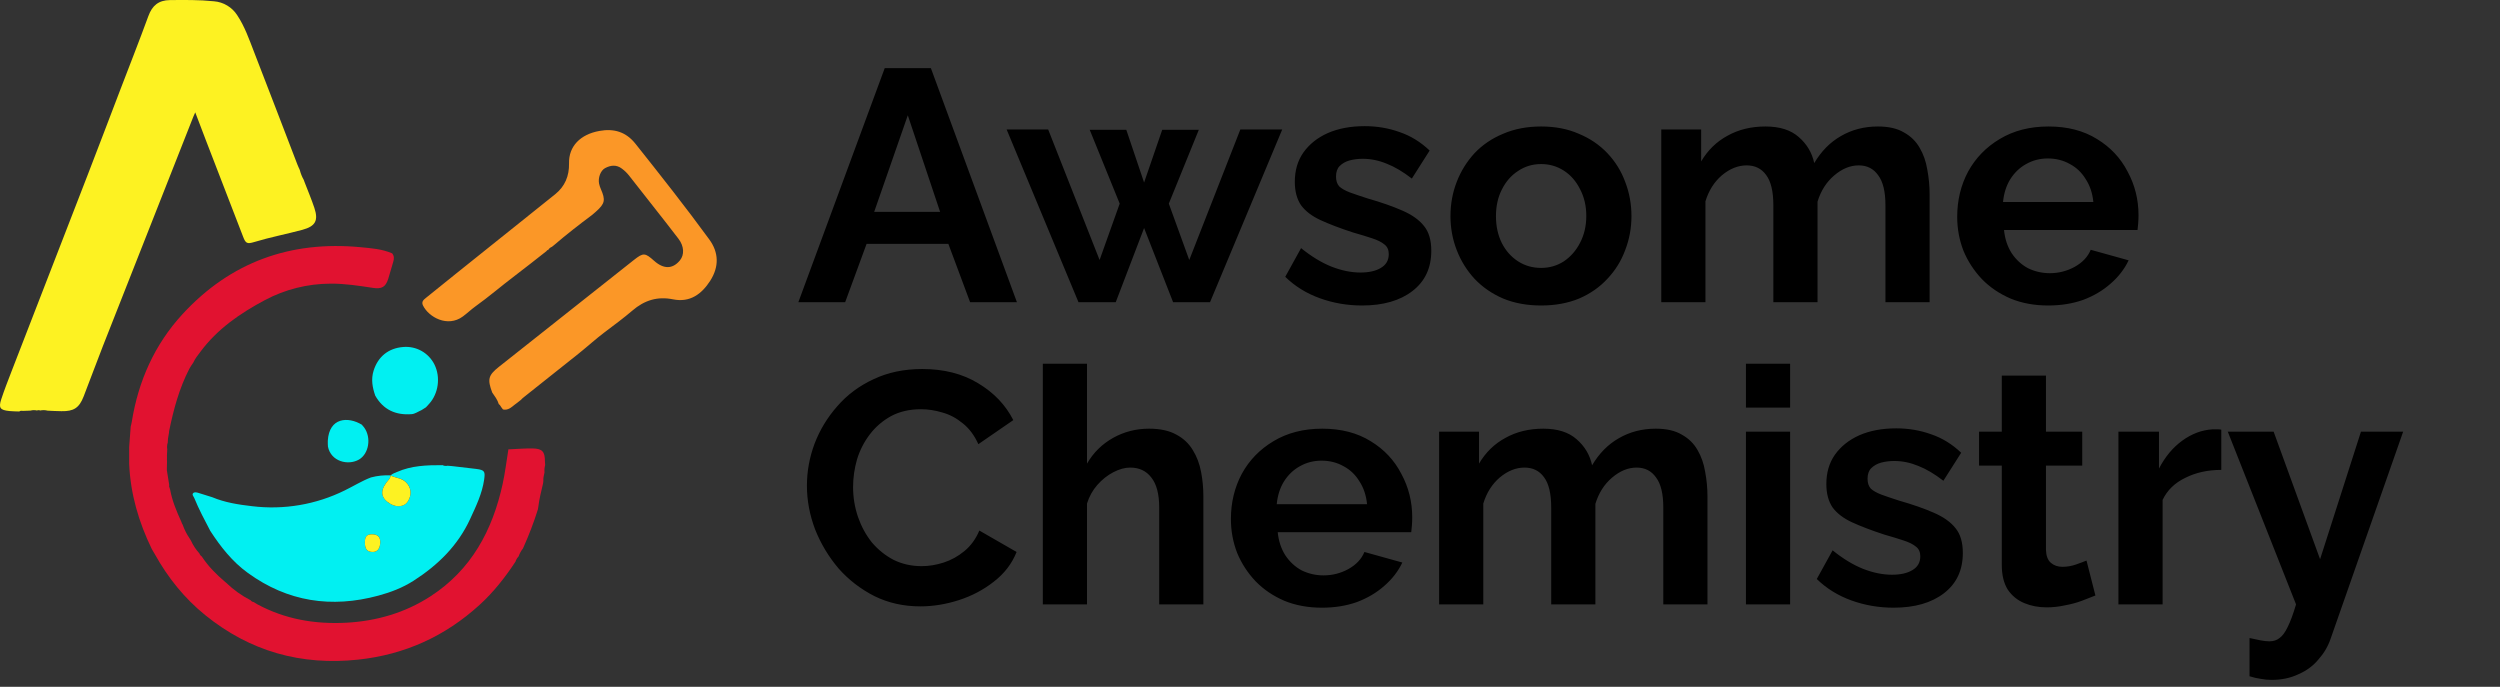
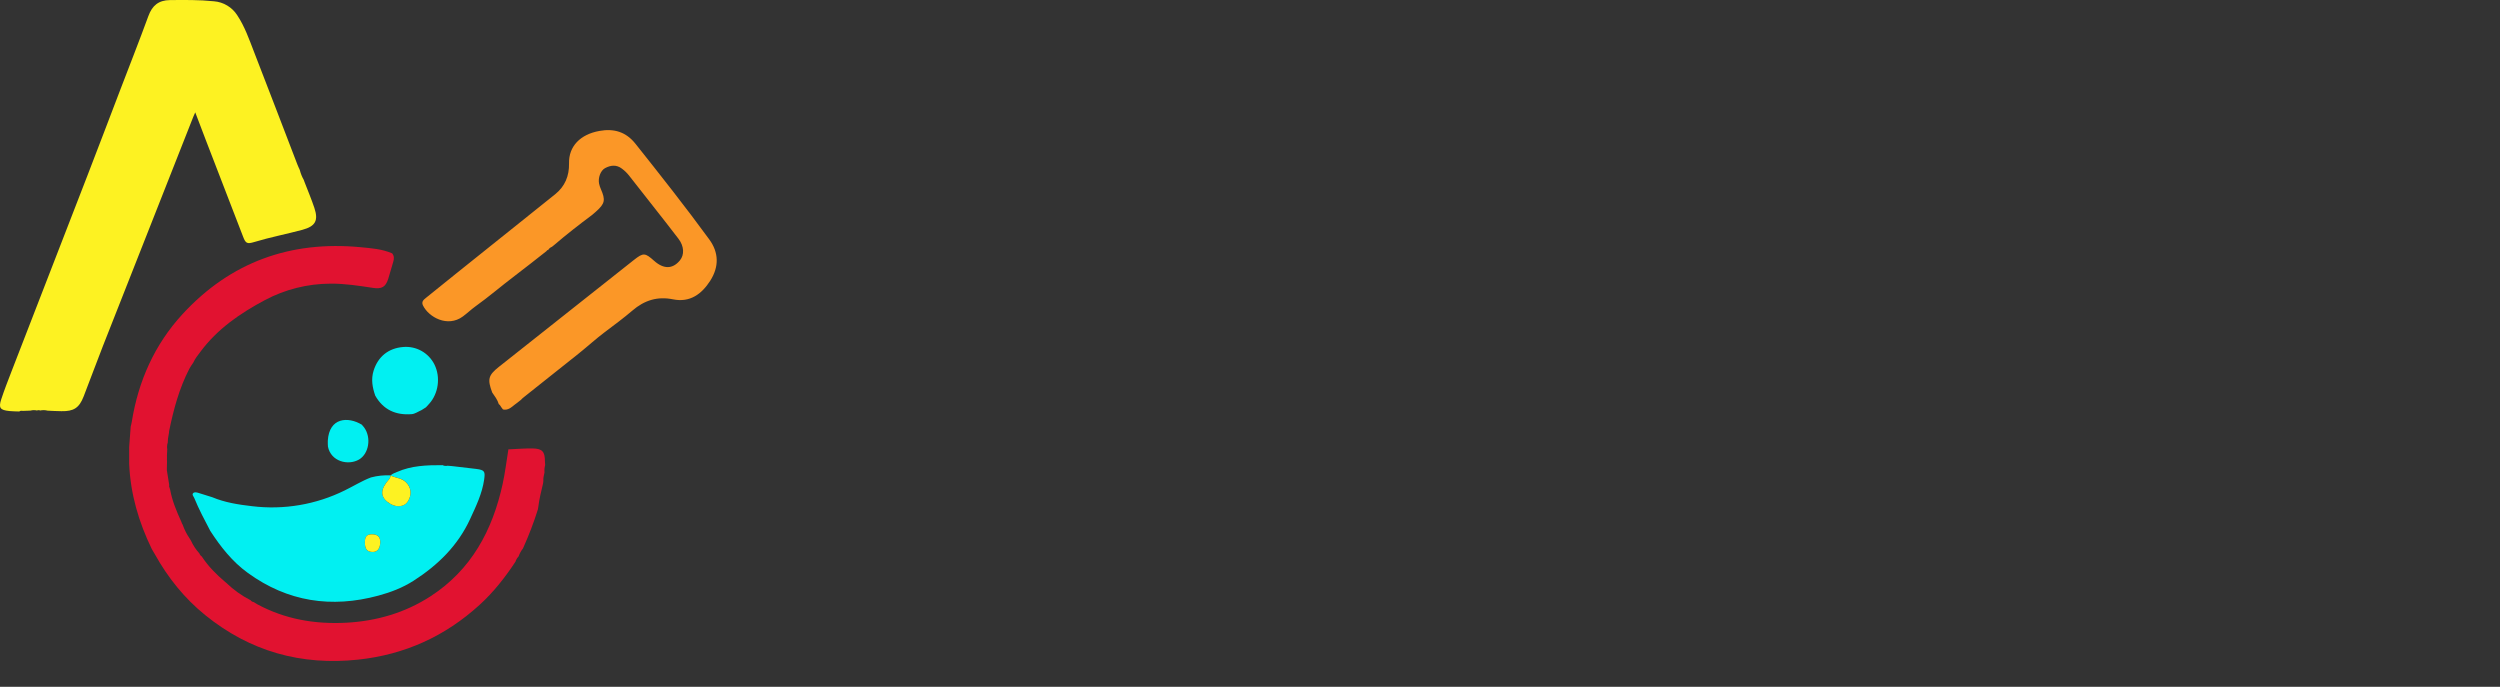
<svg xmlns="http://www.w3.org/2000/svg" width="91" height="25" viewBox="0 0 91 25" fill="none">
  <rect x="0" y="0" width="91" height="25" fill="#333333" stroke="none" />
  <path d="M1.733 14.948C1.644 14.925 1.552 14.923 1.462 14.942C1.444 14.934 1.424 14.93 1.404 14.93C1.384 14.93 1.364 14.934 1.346 14.942C1.269 14.924 1.189 14.925 1.113 14.945L1.036 14.949L0.842 14.956C0.793 14.95 0.744 14.944 0.701 14.978C0.579 14.973 0.457 14.974 0.335 14.961C0.005 14.927 -0.057 14.848 0.044 14.538C0.158 14.19 0.292 13.849 0.424 13.507C1.346 11.126 2.269 8.746 3.192 6.366C3.587 5.345 3.975 4.322 4.366 3.299C4.712 2.395 5.068 1.493 5.401 0.584C5.54 0.204 5.769 0.009 6.185 0.003C6.72 -0.002 7.255 -0.009 7.788 0.047C7.959 0.06 8.125 0.113 8.272 0.202C8.419 0.29 8.544 0.411 8.636 0.556C8.91 0.968 9.069 1.432 9.246 1.887C9.777 3.254 10.301 4.625 10.827 5.994C10.844 6.036 10.863 6.077 10.88 6.118L10.906 6.166C10.903 6.171 10.902 6.176 10.904 6.181C10.905 6.187 10.909 6.191 10.914 6.194C10.945 6.317 10.993 6.436 11.056 6.546C11.066 6.573 11.075 6.599 11.085 6.626C11.205 6.938 11.335 7.245 11.442 7.564C11.597 8.028 11.483 8.235 11.011 8.364C10.426 8.522 9.831 8.635 9.25 8.811C8.987 8.89 8.94 8.856 8.844 8.604C8.396 7.445 7.949 6.285 7.502 5.126C7.373 4.791 7.246 4.455 7.107 4.09C7.073 4.168 7.052 4.21 7.034 4.256C5.939 7.033 4.844 9.81 3.749 12.588C3.509 13.199 3.285 13.815 3.046 14.428C2.884 14.847 2.686 14.976 2.236 14.967C2.067 14.966 1.9 14.956 1.733 14.948Z" fill="#FDF222" />
  <path d="M19.591 18.472L19.577 18.549C19.431 19.013 19.258 19.468 19.059 19.911C19.05 19.93 19.042 19.95 19.033 19.968C18.966 20.053 18.913 20.149 18.878 20.252C18.825 20.307 18.786 20.374 18.762 20.447C18.385 21.019 17.965 21.555 17.457 22.017C16.202 23.161 14.731 23.829 13.042 24.01C10.963 24.233 9.098 23.711 7.466 22.387C6.71 21.774 6.114 21.029 5.641 20.182C5.603 20.115 5.564 20.05 5.525 19.984C5.05 19.004 4.747 17.978 4.702 16.883C4.702 16.854 4.702 16.825 4.702 16.796C4.702 16.671 4.702 16.547 4.702 16.422V16.267C4.721 16.022 4.739 15.776 4.757 15.531C4.763 15.505 4.769 15.478 4.776 15.452C4.782 15.426 4.791 15.39 4.796 15.358C5.035 13.869 5.627 12.537 6.649 11.429C8.392 9.539 10.573 8.755 13.124 8.998C13.511 9.035 13.908 9.062 14.275 9.223C14.352 9.319 14.348 9.423 14.313 9.533C14.251 9.736 14.197 9.941 14.133 10.144C14.04 10.445 13.896 10.528 13.584 10.48C13.069 10.403 12.555 10.32 12.03 10.325C11.195 10.327 10.374 10.534 9.638 10.926C8.74 11.405 7.909 11.975 7.293 12.808C7.201 12.932 7.101 13.051 7.038 13.195C6.986 13.268 6.937 13.343 6.893 13.421C6.524 14.136 6.317 14.904 6.157 15.688C6.154 15.713 6.152 15.739 6.149 15.765C6.138 15.83 6.127 15.895 6.116 15.959L6.106 16.114C6.08 16.191 6.074 16.273 6.088 16.352C6.084 16.43 6.08 16.507 6.077 16.585V16.729L6.08 16.806C6.078 16.884 6.076 16.961 6.074 17.039V17.116C6.103 17.297 6.131 17.478 6.16 17.659L6.153 17.697C6.169 17.738 6.183 17.779 6.193 17.822C6.266 18.23 6.426 18.608 6.597 18.984L6.627 19.061C6.634 19.072 6.641 19.084 6.648 19.096C6.711 19.276 6.797 19.447 6.906 19.605L6.951 19.679C7.029 19.849 7.131 20.005 7.257 20.143C7.273 20.19 7.304 20.229 7.345 20.256C7.577 20.611 7.873 20.91 8.197 21.183L8.241 21.221C8.503 21.471 8.799 21.683 9.121 21.849V21.847C9.135 21.867 9.153 21.883 9.174 21.895C9.195 21.907 9.218 21.914 9.242 21.917L9.276 21.941C9.303 21.958 9.329 21.976 9.357 21.991C10.373 22.541 11.464 22.727 12.606 22.667C13.707 22.607 14.74 22.308 15.668 21.707C17.159 20.742 17.93 19.3 18.298 17.609C18.388 17.195 18.438 16.772 18.506 16.353L18.503 16.357C18.797 16.345 19.092 16.319 19.385 16.323C19.742 16.329 19.837 16.443 19.835 16.793C19.835 16.838 19.84 16.882 19.843 16.927C19.82 17.014 19.812 17.104 19.82 17.194C19.8 17.298 19.768 17.4 19.778 17.507C19.776 17.533 19.773 17.559 19.77 17.585C19.701 17.874 19.628 18.169 19.591 18.472Z" fill="#E11230" />
  <path d="M7.727 18.099C8.19 18.293 8.68 18.368 9.172 18.425C10.329 18.567 11.501 18.368 12.546 17.852C12.866 17.697 13.168 17.506 13.502 17.379C13.737 17.316 13.98 17.291 14.223 17.304C14.209 17.42 14.119 17.488 14.058 17.573C13.825 17.894 13.877 18.154 14.225 18.348C14.453 18.476 14.714 18.442 14.833 18.268C15.009 18.012 14.97 17.729 14.763 17.539C14.603 17.393 14.392 17.397 14.216 17.307C14.282 17.241 14.371 17.215 14.451 17.18C14.977 16.947 15.535 16.93 16.096 16.932H16.109C16.165 16.959 16.229 16.967 16.29 16.953L16.445 16.965C16.744 17 17.045 17.032 17.344 17.07C17.644 17.109 17.665 17.166 17.623 17.458C17.549 17.971 17.327 18.426 17.115 18.887C16.668 19.86 15.94 20.571 15.054 21.139C14.658 21.393 14.221 21.56 13.772 21.681C12.064 22.143 10.47 21.905 9.023 20.855C8.457 20.447 8.032 19.905 7.654 19.324C7.448 18.931 7.239 18.539 7.071 18.127C7.048 18.07 6.979 18.006 7.029 17.953C7.079 17.899 7.163 17.923 7.231 17.944C7.396 17.994 7.561 18.046 7.727 18.099ZM13.282 19.735C13.28 19.991 13.367 20.096 13.58 20.091C13.744 20.088 13.84 19.955 13.841 19.73C13.841 19.536 13.743 19.448 13.534 19.449C13.355 19.45 13.284 19.529 13.282 19.735Z" fill="#01F0F2" />
  <path d="M17.916 14.287C17.738 13.807 17.769 13.663 18.16 13.353C19.795 12.055 21.433 10.759 23.071 9.465C23.42 9.19 23.477 9.198 23.811 9.494C24.159 9.804 24.486 9.798 24.749 9.478C24.916 9.275 24.904 8.963 24.698 8.693C24.394 8.292 24.081 7.9 23.771 7.503C23.485 7.138 23.197 6.775 22.912 6.409C22.833 6.306 22.741 6.215 22.637 6.138C22.436 5.986 22.226 6.011 22.021 6.122C21.86 6.21 21.764 6.473 21.806 6.683C21.821 6.752 21.843 6.819 21.872 6.884C22.046 7.281 22.019 7.411 21.699 7.697L21.555 7.822C21.077 8.178 20.608 8.545 20.156 8.932L20.09 8.984C20.035 9.005 19.988 9.044 19.956 9.093L19.951 9.101L19.955 9.11C19.92 9.089 19.907 9.115 19.893 9.14C19.506 9.441 19.126 9.748 18.735 10.042C18.253 10.406 17.796 10.802 17.302 11.155C17.147 11.267 17.003 11.406 16.846 11.521C16.29 11.929 15.604 11.543 15.397 11.12C15.332 10.987 15.414 10.915 15.501 10.845C15.867 10.549 16.234 10.254 16.601 9.959C17.804 8.996 19.006 8.033 20.209 7.07C20.563 6.785 20.722 6.406 20.713 5.947C20.698 5.331 21.117 4.892 21.819 4.766C22.35 4.67 22.787 4.798 23.135 5.238C24.046 6.383 24.953 7.532 25.817 8.714C26.169 9.194 26.175 9.709 25.856 10.214C25.541 10.707 25.114 11.02 24.5 10.896C23.926 10.78 23.455 10.931 23.019 11.305C22.698 11.579 22.357 11.831 22.018 12.086C21.685 12.336 21.375 12.621 21.048 12.882C20.376 13.421 19.7 13.953 19.027 14.489C19.003 14.51 18.981 14.533 18.96 14.557C18.883 14.615 18.809 14.674 18.734 14.731C18.609 14.83 18.491 14.944 18.308 14.904C18.289 14.879 18.269 14.854 18.251 14.829L18.197 14.746L18.155 14.708C18.109 14.551 18.009 14.421 17.916 14.287Z" fill="#FB9727" />
  <path d="M13.658 14.4C13.556 14.103 13.501 13.806 13.599 13.493C13.759 12.983 14.135 12.676 14.671 12.631C14.904 12.61 15.138 12.659 15.342 12.773C15.546 12.887 15.711 13.061 15.815 13.27C16.042 13.73 15.961 14.324 15.621 14.699C15.582 14.741 15.543 14.783 15.505 14.826L15.35 14.924L15.346 14.927C15.226 14.978 15.109 15.065 14.986 15.075C14.41 15.121 13.951 14.918 13.658 14.4Z" fill="#01F0F2" />
  <path d="M11.937 16.256C11.935 16.185 11.928 16.114 11.932 16.044C11.981 15.192 12.672 15.156 13.171 15.459C13.2 15.494 13.231 15.527 13.257 15.563C13.522 15.932 13.429 16.512 13.072 16.725C12.674 16.957 12.046 16.802 11.937 16.256Z" fill="#01F0F2" />
  <path d="M14.222 17.306L14.216 17.308C14.392 17.399 14.603 17.395 14.762 17.541C14.97 17.73 15.009 18.014 14.833 18.27C14.714 18.443 14.453 18.477 14.225 18.349C13.877 18.153 13.823 17.895 14.058 17.574C14.119 17.49 14.208 17.42 14.222 17.306Z" fill="#FDF222" />
  <path d="M13.282 19.735C13.282 19.529 13.353 19.45 13.534 19.449C13.743 19.449 13.841 19.537 13.841 19.73C13.841 19.955 13.744 20.088 13.58 20.091C13.367 20.095 13.279 19.991 13.282 19.735Z" fill="#FDF222" />
-   <path d="M32.204 2.48H33.884L37.016 11H35.312L34.52 8.876H31.544L30.764 11H29.06L32.204 2.48ZM34.22 7.712L33.044 4.196L31.82 7.712H34.22ZM45.149 4.712H46.673L44.045 11H42.701L41.645 8.3L40.613 11H39.257L36.641 4.712H38.153L40.025 9.464L40.757 7.412L39.665 4.724H40.997L41.645 6.644L42.305 4.724H43.637L42.545 7.412L43.289 9.464L45.149 4.712ZM49.579 11.12C49.043 11.12 48.531 11.032 48.043 10.856C47.555 10.68 47.135 10.42 46.783 10.076L47.359 9.032C47.735 9.336 48.103 9.56 48.463 9.704C48.831 9.848 49.183 9.92 49.519 9.92C49.831 9.92 50.079 9.864 50.263 9.752C50.455 9.64 50.551 9.472 50.551 9.248C50.551 9.096 50.499 8.98 50.395 8.9C50.291 8.812 50.139 8.736 49.939 8.672C49.747 8.608 49.511 8.536 49.231 8.456C48.767 8.304 48.379 8.156 48.067 8.012C47.755 7.868 47.519 7.688 47.359 7.472C47.207 7.248 47.131 6.964 47.131 6.62C47.131 6.204 47.235 5.848 47.443 5.552C47.659 5.248 47.955 5.012 48.331 4.844C48.715 4.676 49.163 4.592 49.675 4.592C50.123 4.592 50.547 4.664 50.947 4.808C51.347 4.944 51.711 5.168 52.039 5.48L51.391 6.5C51.071 6.252 50.767 6.072 50.479 5.96C50.191 5.84 49.899 5.78 49.603 5.78C49.435 5.78 49.275 5.8 49.123 5.84C48.979 5.88 48.859 5.948 48.763 6.044C48.675 6.132 48.631 6.26 48.631 6.428C48.631 6.58 48.671 6.7 48.751 6.788C48.839 6.868 48.967 6.94 49.135 7.004C49.311 7.068 49.523 7.14 49.771 7.22C50.275 7.364 50.699 7.512 51.043 7.664C51.395 7.816 51.659 8.004 51.835 8.228C52.011 8.444 52.099 8.744 52.099 9.128C52.099 9.752 51.871 10.24 51.415 10.592C50.959 10.944 50.347 11.12 49.579 11.12ZM56.097 11.12C55.585 11.12 55.125 11.036 54.717 10.868C54.309 10.692 53.961 10.452 53.673 10.148C53.393 9.844 53.177 9.496 53.025 9.104C52.873 8.712 52.797 8.3 52.797 7.868C52.797 7.428 52.873 7.012 53.025 6.62C53.177 6.228 53.393 5.88 53.673 5.576C53.961 5.272 54.309 5.036 54.717 4.868C55.125 4.692 55.585 4.604 56.097 4.604C56.609 4.604 57.065 4.692 57.465 4.868C57.873 5.036 58.221 5.272 58.509 5.576C58.797 5.88 59.013 6.228 59.157 6.62C59.309 7.012 59.385 7.428 59.385 7.868C59.385 8.3 59.309 8.712 59.157 9.104C59.013 9.496 58.797 9.844 58.509 10.148C58.229 10.452 57.885 10.692 57.477 10.868C57.069 11.036 56.609 11.12 56.097 11.12ZM54.453 7.868C54.453 8.236 54.525 8.564 54.669 8.852C54.813 9.132 55.009 9.352 55.257 9.512C55.505 9.672 55.785 9.752 56.097 9.752C56.401 9.752 56.677 9.672 56.925 9.512C57.173 9.344 57.369 9.12 57.513 8.84C57.665 8.552 57.741 8.224 57.741 7.856C57.741 7.496 57.665 7.172 57.513 6.884C57.369 6.596 57.173 6.372 56.925 6.212C56.677 6.052 56.401 5.972 56.097 5.972C55.785 5.972 55.505 6.056 55.257 6.224C55.009 6.384 54.813 6.608 54.669 6.896C54.525 7.176 54.453 7.5 54.453 7.868ZM70.238 11H68.63V7.472C68.63 6.976 68.542 6.612 68.366 6.38C68.198 6.14 67.962 6.02 67.658 6.02C67.346 6.02 67.046 6.144 66.758 6.392C66.478 6.632 66.278 6.948 66.158 7.34V11H64.55V7.472C64.55 6.968 64.462 6.6 64.286 6.368C64.118 6.136 63.882 6.02 63.578 6.02C63.266 6.02 62.966 6.14 62.678 6.38C62.398 6.62 62.198 6.936 62.078 7.328V11H60.47V4.712H61.922V5.876C62.162 5.468 62.482 5.156 62.882 4.94C63.282 4.716 63.742 4.604 64.262 4.604C64.782 4.604 65.186 4.732 65.474 4.988C65.77 5.244 65.958 5.56 66.038 5.936C66.294 5.504 66.618 5.176 67.01 4.952C67.41 4.72 67.858 4.604 68.354 4.604C68.746 4.604 69.062 4.676 69.302 4.82C69.55 4.956 69.742 5.144 69.878 5.384C70.014 5.616 70.106 5.88 70.154 6.176C70.21 6.472 70.238 6.772 70.238 7.076V11ZM74.554 11.12C74.05 11.12 73.594 11.036 73.186 10.868C72.778 10.692 72.43 10.456 72.142 10.16C71.854 9.856 71.63 9.512 71.47 9.128C71.318 8.736 71.242 8.324 71.242 7.892C71.242 7.292 71.374 6.744 71.638 6.248C71.91 5.752 72.294 5.356 72.79 5.06C73.294 4.756 73.886 4.604 74.566 4.604C75.254 4.604 75.842 4.756 76.33 5.06C76.818 5.356 77.19 5.752 77.446 6.248C77.71 6.736 77.842 7.264 77.842 7.832C77.842 7.928 77.838 8.028 77.83 8.132C77.822 8.228 77.814 8.308 77.806 8.372H72.946C72.978 8.692 73.07 8.972 73.222 9.212C73.382 9.452 73.582 9.636 73.822 9.764C74.07 9.884 74.334 9.944 74.614 9.944C74.934 9.944 75.234 9.868 75.514 9.716C75.802 9.556 75.998 9.348 76.102 9.092L77.482 9.476C77.33 9.796 77.11 10.08 76.822 10.328C76.542 10.576 76.21 10.772 75.826 10.916C75.442 11.052 75.018 11.12 74.554 11.12ZM72.91 7.352H76.198C76.166 7.032 76.074 6.756 75.922 6.524C75.778 6.284 75.586 6.1 75.346 5.972C75.106 5.836 74.838 5.768 74.542 5.768C74.254 5.768 73.99 5.836 73.75 5.972C73.518 6.1 73.326 6.284 73.174 6.524C73.03 6.756 72.942 7.032 72.91 7.352ZM29.372 17.68C29.372 17.16 29.464 16.652 29.648 16.156C29.84 15.652 30.116 15.196 30.476 14.788C30.836 14.372 31.276 14.044 31.796 13.804C32.316 13.556 32.908 13.432 33.572 13.432C34.356 13.432 35.032 13.604 35.6 13.948C36.176 14.292 36.604 14.74 36.884 15.292L35.612 16.168C35.468 15.848 35.28 15.596 35.048 15.412C34.816 15.22 34.568 15.088 34.304 15.016C34.04 14.936 33.78 14.896 33.524 14.896C33.108 14.896 32.744 14.98 32.432 15.148C32.128 15.316 31.872 15.536 31.664 15.808C31.456 16.08 31.3 16.384 31.196 16.72C31.1 17.056 31.052 17.392 31.052 17.728C31.052 18.104 31.112 18.468 31.232 18.82C31.352 19.164 31.52 19.472 31.736 19.744C31.96 20.008 32.224 20.22 32.528 20.38C32.84 20.532 33.18 20.608 33.548 20.608C33.812 20.608 34.08 20.564 34.352 20.476C34.624 20.388 34.876 20.248 35.108 20.056C35.34 19.864 35.52 19.616 35.648 19.312L37.004 20.092C36.836 20.516 36.56 20.876 36.176 21.172C35.8 21.468 35.376 21.692 34.904 21.844C34.432 21.996 33.964 22.072 33.5 22.072C32.892 22.072 32.336 21.948 31.832 21.7C31.328 21.444 30.892 21.108 30.524 20.692C30.164 20.268 29.88 19.796 29.672 19.276C29.472 18.748 29.372 18.216 29.372 17.68ZM43.803 22H42.195V18.472C42.195 17.984 42.099 17.62 41.907 17.38C41.723 17.14 41.467 17.02 41.139 17.02C40.947 17.02 40.743 17.076 40.527 17.188C40.311 17.3 40.115 17.456 39.939 17.656C39.771 17.848 39.647 18.072 39.567 18.328V22H37.959V13.24H39.567V16.876C39.799 16.476 40.115 16.164 40.515 15.94C40.915 15.716 41.351 15.604 41.823 15.604C42.231 15.604 42.563 15.676 42.819 15.82C43.075 15.956 43.275 16.144 43.419 16.384C43.563 16.616 43.663 16.88 43.719 17.176C43.775 17.464 43.803 17.764 43.803 18.076V22ZM48.117 22.12C47.613 22.12 47.157 22.036 46.749 21.868C46.341 21.692 45.993 21.456 45.705 21.16C45.417 20.856 45.193 20.512 45.033 20.128C44.881 19.736 44.805 19.324 44.805 18.892C44.805 18.292 44.937 17.744 45.201 17.248C45.473 16.752 45.857 16.356 46.353 16.06C46.857 15.756 47.449 15.604 48.129 15.604C48.817 15.604 49.405 15.756 49.893 16.06C50.381 16.356 50.753 16.752 51.009 17.248C51.273 17.736 51.405 18.264 51.405 18.832C51.405 18.928 51.401 19.028 51.393 19.132C51.385 19.228 51.377 19.308 51.369 19.372H46.509C46.541 19.692 46.633 19.972 46.785 20.212C46.945 20.452 47.145 20.636 47.385 20.764C47.633 20.884 47.897 20.944 48.177 20.944C48.497 20.944 48.797 20.868 49.077 20.716C49.365 20.556 49.561 20.348 49.665 20.092L51.045 20.476C50.893 20.796 50.673 21.08 50.385 21.328C50.105 21.576 49.773 21.772 49.389 21.916C49.005 22.052 48.581 22.12 48.117 22.12ZM46.473 18.352H49.761C49.729 18.032 49.637 17.756 49.485 17.524C49.341 17.284 49.149 17.1 48.909 16.972C48.669 16.836 48.401 16.768 48.105 16.768C47.817 16.768 47.553 16.836 47.313 16.972C47.081 17.1 46.889 17.284 46.737 17.524C46.593 17.756 46.505 18.032 46.473 18.352ZM62.152 22H60.544V18.472C60.544 17.976 60.456 17.612 60.28 17.38C60.112 17.14 59.876 17.02 59.572 17.02C59.26 17.02 58.96 17.144 58.672 17.392C58.392 17.632 58.192 17.948 58.072 18.34V22H56.464V18.472C56.464 17.968 56.376 17.6 56.2 17.368C56.032 17.136 55.796 17.02 55.492 17.02C55.18 17.02 54.88 17.14 54.592 17.38C54.312 17.62 54.112 17.936 53.992 18.328V22H52.384V15.712H53.836V16.876C54.076 16.468 54.396 16.156 54.796 15.94C55.196 15.716 55.656 15.604 56.176 15.604C56.696 15.604 57.1 15.732 57.388 15.988C57.684 16.244 57.872 16.56 57.952 16.936C58.208 16.504 58.532 16.176 58.924 15.952C59.324 15.72 59.772 15.604 60.268 15.604C60.66 15.604 60.976 15.676 61.216 15.82C61.464 15.956 61.656 16.144 61.792 16.384C61.928 16.616 62.02 16.88 62.068 17.176C62.124 17.472 62.152 17.772 62.152 18.076V22ZM63.552 22V15.712H65.16V22H63.552ZM63.552 14.836V13.24H65.16V14.836H63.552ZM68.927 22.12C68.391 22.12 67.879 22.032 67.391 21.856C66.903 21.68 66.483 21.42 66.131 21.076L66.707 20.032C67.083 20.336 67.451 20.56 67.811 20.704C68.179 20.848 68.531 20.92 68.867 20.92C69.179 20.92 69.427 20.864 69.611 20.752C69.803 20.64 69.899 20.472 69.899 20.248C69.899 20.096 69.847 19.98 69.743 19.9C69.639 19.812 69.487 19.736 69.287 19.672C69.095 19.608 68.859 19.536 68.579 19.456C68.115 19.304 67.727 19.156 67.415 19.012C67.103 18.868 66.867 18.688 66.707 18.472C66.555 18.248 66.479 17.964 66.479 17.62C66.479 17.204 66.583 16.848 66.791 16.552C67.007 16.248 67.303 16.012 67.679 15.844C68.063 15.676 68.511 15.592 69.023 15.592C69.471 15.592 69.895 15.664 70.295 15.808C70.695 15.944 71.059 16.168 71.387 16.48L70.739 17.5C70.419 17.252 70.115 17.072 69.827 16.96C69.539 16.84 69.247 16.78 68.951 16.78C68.783 16.78 68.623 16.8 68.471 16.84C68.327 16.88 68.207 16.948 68.111 17.044C68.023 17.132 67.979 17.26 67.979 17.428C67.979 17.58 68.019 17.7 68.099 17.788C68.187 17.868 68.315 17.94 68.483 18.004C68.659 18.068 68.871 18.14 69.119 18.22C69.623 18.364 70.047 18.512 70.391 18.664C70.743 18.816 71.007 19.004 71.183 19.228C71.359 19.444 71.447 19.744 71.447 20.128C71.447 20.752 71.219 21.24 70.763 21.592C70.307 21.944 69.695 22.12 68.927 22.12ZM76.273 21.676C76.137 21.732 75.973 21.796 75.781 21.868C75.589 21.94 75.381 21.996 75.157 22.036C74.941 22.084 74.721 22.108 74.497 22.108C74.201 22.108 73.929 22.056 73.681 21.952C73.433 21.848 73.233 21.684 73.081 21.46C72.937 21.228 72.865 20.928 72.865 20.56V16.948H72.037V15.712H72.865V13.672H74.473V15.712H75.793V16.948H74.473V20.02C74.481 20.236 74.541 20.392 74.653 20.488C74.765 20.584 74.905 20.632 75.073 20.632C75.241 20.632 75.405 20.604 75.565 20.548C75.725 20.492 75.853 20.444 75.949 20.404L76.273 21.676ZM80.855 17.104C80.367 17.104 79.931 17.2 79.547 17.392C79.163 17.576 78.887 17.844 78.719 18.196V22H77.111V15.712H78.587V17.056C78.811 16.624 79.095 16.284 79.439 16.036C79.783 15.788 80.147 15.652 80.531 15.628C80.619 15.628 80.687 15.628 80.735 15.628C80.783 15.628 80.823 15.632 80.855 15.64V17.104ZM81.883 23.224C82.028 23.256 82.159 23.284 82.279 23.308C82.407 23.332 82.516 23.344 82.603 23.344C82.755 23.344 82.879 23.304 82.975 23.224C83.079 23.152 83.18 23.016 83.275 22.816C83.371 22.624 83.472 22.352 83.576 22L81.091 15.712H82.76L84.451 20.356L85.939 15.712H87.475L84.835 23.248C84.74 23.528 84.591 23.78 84.391 24.004C84.2 24.236 83.956 24.416 83.659 24.544C83.371 24.68 83.047 24.748 82.688 24.748C82.559 24.748 82.431 24.736 82.303 24.712C82.175 24.696 82.035 24.664 81.883 24.616V23.224Z" fill="black" />
</svg>